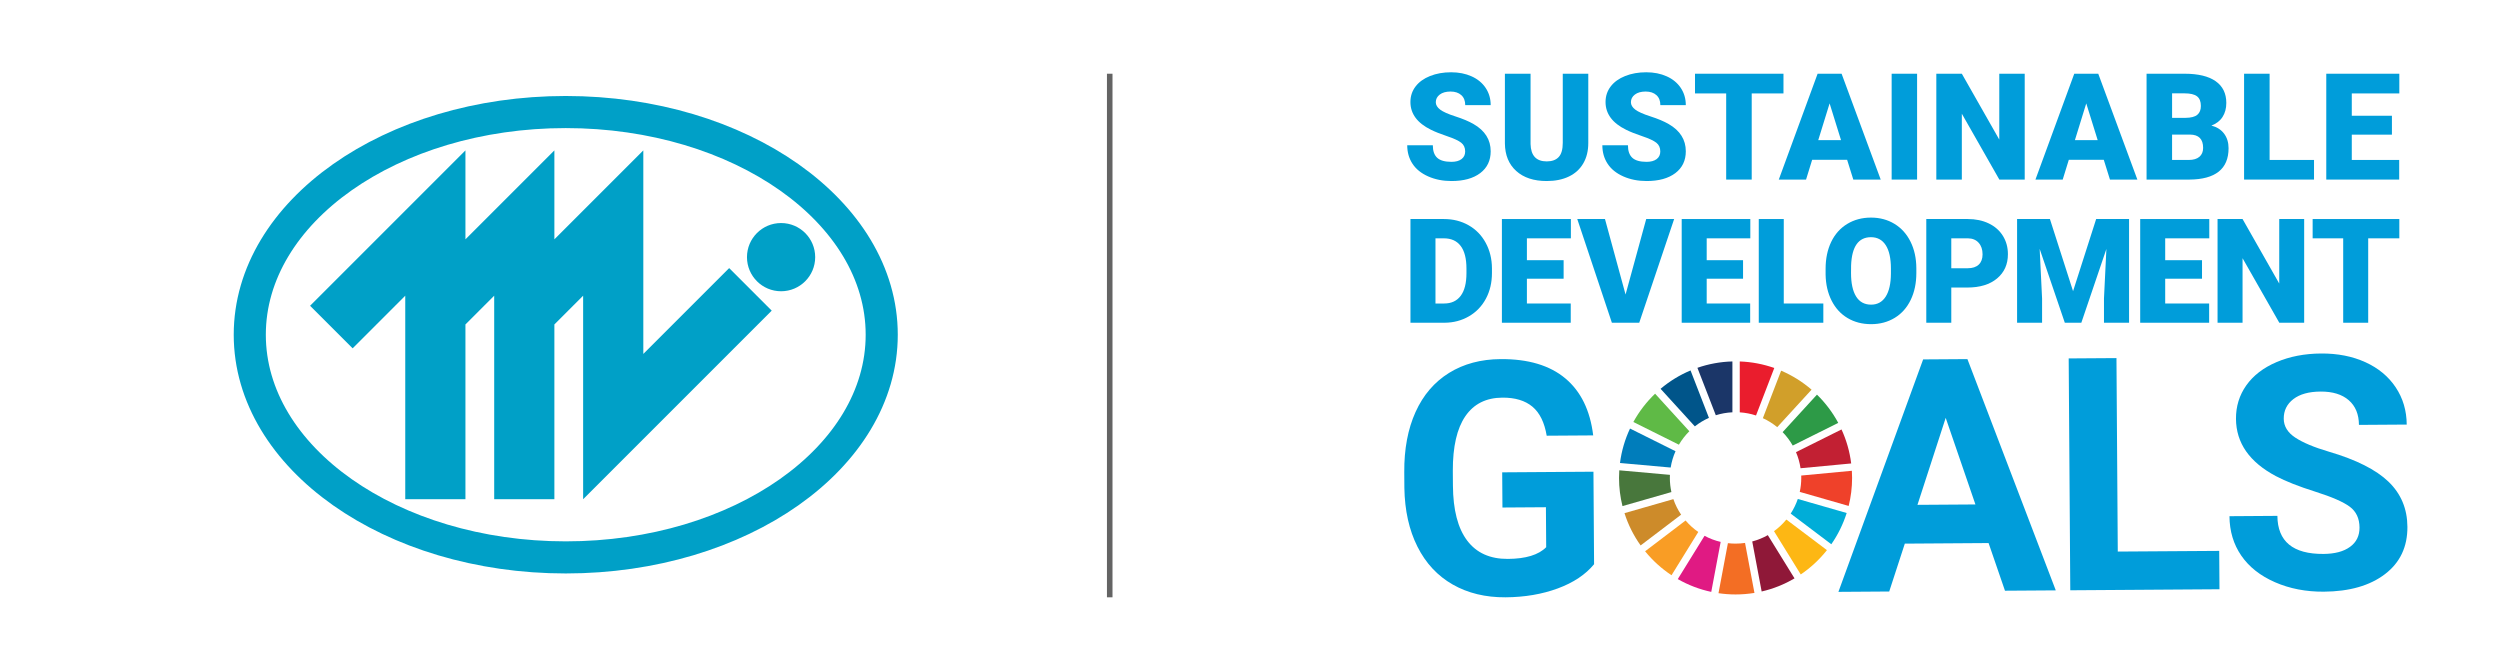
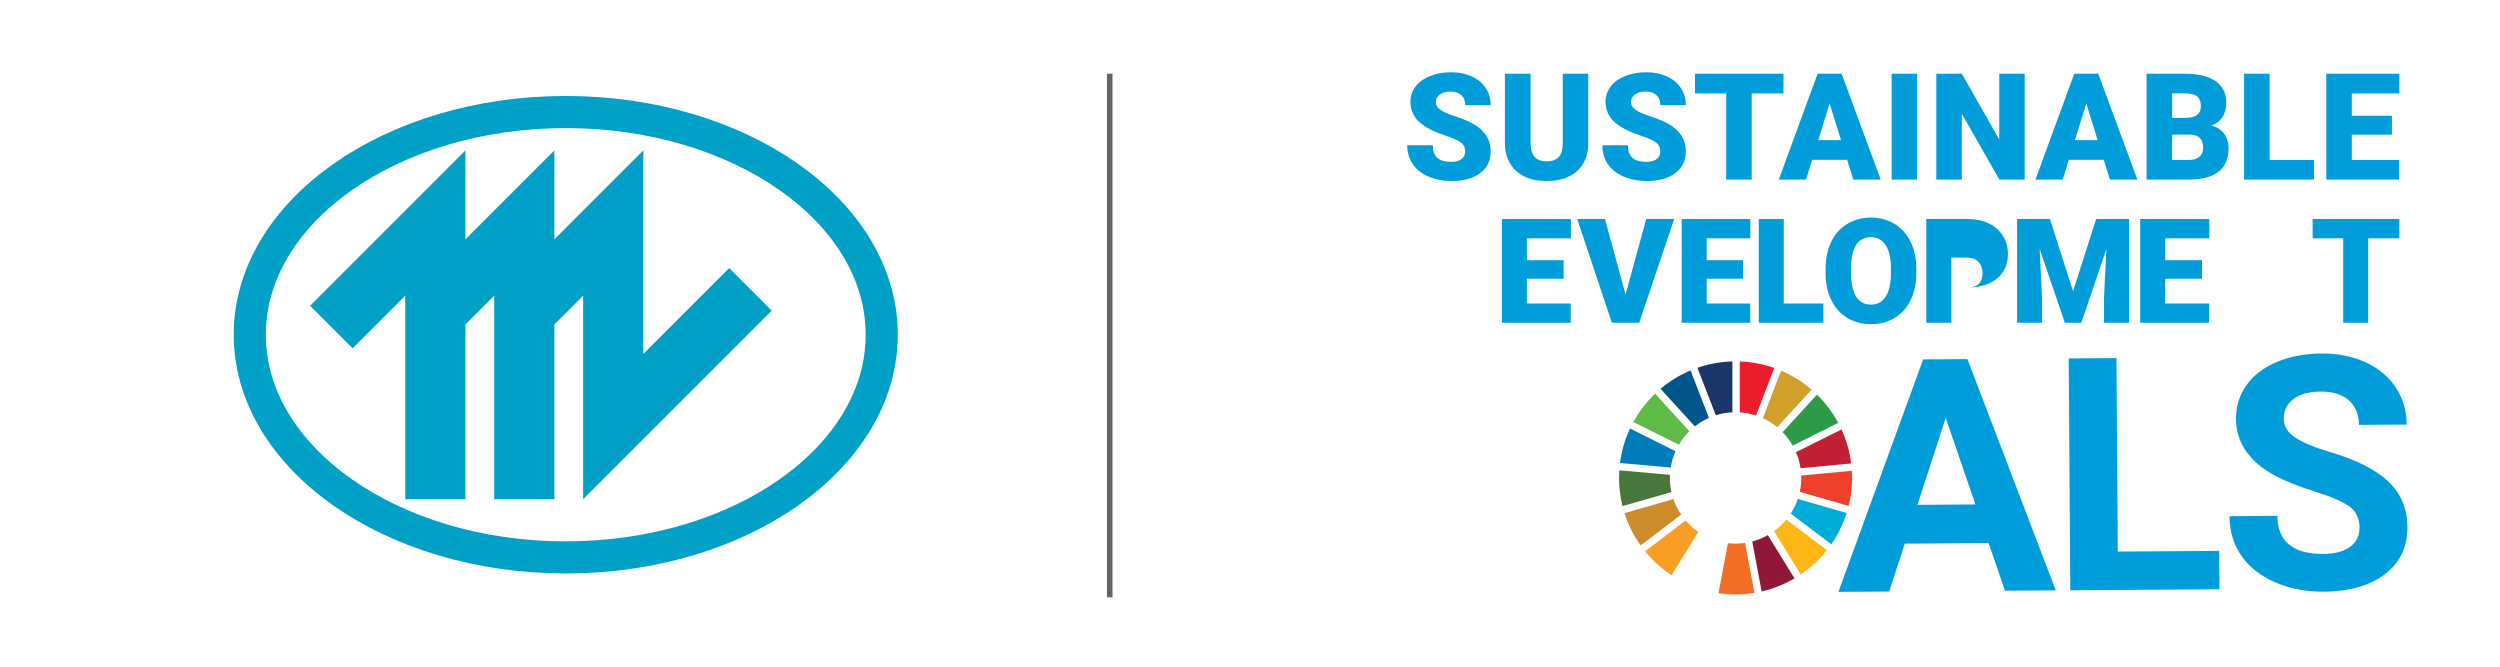
<svg xmlns="http://www.w3.org/2000/svg" version="1.1" x="0px" y="0px" width="450px" height="120px" viewBox="-243.254 0 450 120" enable-background="new -243.254 0 450 120" xml:space="preserve">
  <g id="レイヤー_4">
</g>
  <g id="レイヤー_1">
-     <path fill="#009DDA" d="M43.68,101.559c-1.535,1.864-3.713,3.317-6.534,4.358c-2.822,1.042-5.952,1.574-9.391,1.599   c-3.612,0.024-6.785-0.742-9.518-2.301c-2.734-1.559-4.852-3.832-6.353-6.822c-1.502-2.988-2.285-6.51-2.351-10.561l-0.019-2.838   c-0.029-4.165,0.649-7.777,2.033-10.835c1.384-3.058,3.393-5.401,6.029-7.035c2.635-1.633,5.73-2.461,9.284-2.485   c4.949-0.033,8.827,1.12,11.633,3.461c2.806,2.342,4.482,5.766,5.029,10.271l-8.37,0.057c-0.399-2.385-1.256-4.128-2.572-5.229   c-1.317-1.1-3.121-1.641-5.415-1.625c-2.923,0.021-5.142,1.135-6.655,3.343c-1.515,2.208-2.266,5.479-2.256,9.817l0.019,2.666   c0.03,4.375,0.883,7.676,2.561,9.899c1.678,2.226,4.122,3.326,7.332,3.304c3.229-0.021,5.527-0.725,6.894-2.109L35.011,91.3   l-7.825,0.054l-0.044-6.334l16.425-0.113L43.68,101.559z" />
    <path fill="#009DDA" d="M114.69,97.75l-15.077,0.104l-2.808,8.617l-9.144,0.063l15.251-41.841l7.969-0.055l15.906,41.627   l-9.145,0.063L114.69,97.75z M101.89,90.872l10.432-0.071l-5.35-15.586L101.89,90.872z" />
    <polygon fill="#009DDA" points="137.946,99.283 156.205,99.159 156.252,106.064 129.396,106.25 129.11,64.516 137.71,64.457  " />
    <path fill="#009DDA" d="M181.458,94.943c-0.012-1.623-0.593-2.866-1.746-3.729c-1.152-0.861-3.222-1.766-6.209-2.711   c-2.988-0.943-5.355-1.879-7.1-2.803c-4.758-2.527-7.149-5.961-7.18-10.299c-0.015-2.256,0.606-4.271,1.865-6.047   c1.26-1.775,3.074-3.17,5.446-4.18c2.373-1.01,5.04-1.525,8.001-1.545c2.982-0.021,5.641,0.502,7.98,1.564   c2.338,1.063,4.159,2.576,5.463,4.535c1.303,1.959,1.963,4.19,1.979,6.693l-8.599,0.059c-0.014-1.91-0.625-3.393-1.836-4.444   s-2.905-1.57-5.084-1.556c-2.103,0.014-3.733,0.469-4.893,1.365c-1.16,0.896-1.734,2.07-1.725,3.522   c0.009,1.356,0.699,2.489,2.072,3.397c1.373,0.907,3.39,1.754,6.051,2.537c4.902,1.438,8.479,3.238,10.729,5.401   s3.388,4.87,3.409,8.118c0.023,3.611-1.322,6.453-4.041,8.525c-2.719,2.073-6.391,3.125-11.014,3.157   c-3.211,0.021-6.139-0.546-8.783-1.702c-2.645-1.158-4.668-2.754-6.066-4.789c-1.4-2.035-2.109-4.399-2.127-7.095l8.627-0.06   c0.032,4.605,2.799,6.889,8.303,6.853c2.045-0.015,3.637-0.44,4.778-1.28C180.903,97.6,181.468,96.434,181.458,94.943" />
    <path fill="#5FBA46" d="M58.948,80.044c0.521-0.887,1.154-1.699,1.88-2.419l-6.165-6.76c-1.551,1.48-2.873,3.201-3.914,5.095   L58.948,80.044z" />
    <path fill="#D19F2A" d="M74.061,75.27c0.933,0.426,1.802,0.973,2.585,1.619l6.183-6.75c-1.629-1.404-3.475-2.563-5.479-3.418   L74.061,75.27z" />
    <path fill="#C22033" d="M88.219,77.301l-8.194,4.085c0.392,0.913,0.67,1.884,0.82,2.896l9.116-0.86   C89.692,81.262,89.094,79.206,88.219,77.301" />
    <path fill="#2D9A47" d="M79.437,80.202l8.193-4.084c-1.015-1.886-2.309-3.599-3.829-5.084l-6.182,6.749   C78.323,78.505,78.935,79.318,79.437,80.202" />
    <path fill="#48773C" d="M57.319,86.025c0-0.186,0.006-0.369,0.014-0.553l-9.117-0.815c-0.028,0.452-0.046,0.907-0.046,1.368   c0,1.748,0.217,3.445,0.621,5.07l8.805-2.525C57.417,87.75,57.319,86.898,57.319,86.025" />
    <path fill="#FDB714" d="M78.29,93.518c-0.648,0.789-1.396,1.492-2.224,2.092l4.814,7.793c1.787-1.209,3.377-2.688,4.714-4.377   L78.29,93.518z" />
    <path fill="#EF412A" d="M80.973,86.025c0,0.861-0.093,1.705-0.271,2.515l8.804,2.53c0.402-1.616,0.616-3.309,0.616-5.045   c0-0.434-0.015-0.861-0.041-1.287l-9.116,0.859C80.97,85.741,80.973,85.881,80.973,86.025" />
    <path fill="#F99D25" d="M60.15,93.691l-7.287,5.539c1.356,1.668,2.961,3.123,4.759,4.312l4.813-7.785   C61.587,95.17,60.819,94.475,60.15,93.691" />
    <path fill="#007DBB" d="M57.467,84.158c0.163-1.03,0.462-2.016,0.873-2.938l-8.19-4.081c-0.905,1.926-1.526,4.012-1.808,6.2   L57.467,84.158z" />
    <path fill="#8F1838" d="M79.76,104.107l-4.807-7.782c-0.873,0.493-1.814,0.88-2.805,1.14l1.696,9.004   C75.955,105.982,77.945,105.178,79.76,104.107" />
    <path fill="#00ADD8" d="M80.351,89.814c-0.319,0.937-0.75,1.819-1.28,2.636l7.311,5.514c1.187-1.707,2.125-3.597,2.766-5.621   L80.351,89.814z" />
    <path fill="#F36E24" d="M70.852,97.727c-0.556,0.08-1.126,0.125-1.706,0.125c-0.466,0-0.925-0.028-1.377-0.082l-1.695,9.004   c1.004,0.147,2.029,0.227,3.072,0.227c1.158,0,2.294-0.096,3.401-0.275L70.852,97.727z" />
    <path fill="#EA1D2D" d="M69.902,74.221c1.016,0.065,1.997,0.258,2.927,0.565l3.288-8.547c-1.956-0.69-4.043-1.101-6.215-1.177   V74.221z" />
-     <path fill="#E01A83" d="M66.466,97.544c-1.025-0.237-2-0.61-2.903-1.099l-4.816,7.791c1.852,1.06,3.878,1.845,6.025,2.303   L66.466,97.544z" />
    <path fill="#1B3668" d="M65.591,74.744c0.95-0.301,1.951-0.482,2.988-0.53v-9.155c-2.201,0.058-4.316,0.459-6.299,1.146   L65.591,74.744z" />
    <path fill="#CD8B2A" d="M59.348,92.641c-0.581-0.858-1.055-1.799-1.395-2.798l-8.799,2.524c0.666,2.1,1.653,4.056,2.906,5.811   L59.348,92.641z" />
    <path fill="#00558A" d="M61.818,76.748c0.773-0.612,1.624-1.129,2.536-1.534l-3.309-8.534c-1.97,0.826-3.786,1.946-5.396,3.305   L61.818,76.748z" />
    <path fill="#009DDA" d="M20.476,27.26c0-0.672-0.238-1.195-0.713-1.57c-0.476-0.375-1.311-0.763-2.506-1.165   c-1.196-0.401-2.173-0.789-2.931-1.165c-2.469-1.212-3.704-2.879-3.704-4.998c0-1.056,0.308-1.987,0.923-2.794   c0.615-0.807,1.485-1.435,2.61-1.885c1.126-0.449,2.39-0.673,3.796-0.673c1.369,0,2.597,0.244,3.683,0.732   c1.086,0.489,1.93,1.185,2.532,2.087c0.602,0.904,0.903,1.935,0.903,3.095h-4.58c0-0.776-0.238-1.378-0.713-1.805   c-0.476-0.428-1.119-0.642-1.93-0.642c-0.821,0-1.468,0.181-1.944,0.544c-0.475,0.361-0.713,0.822-0.713,1.38   c0,0.489,0.262,0.931,0.785,1.328c0.524,0.397,1.444,0.807,2.761,1.229c1.317,0.423,2.4,0.879,3.246,1.368   c2.059,1.186,3.088,2.822,3.088,4.907c0,1.666-0.628,2.975-1.884,3.926c-1.257,0.95-2.98,1.426-5.169,1.426   c-1.544,0-2.943-0.277-4.194-0.831c-1.252-0.554-2.194-1.313-2.826-2.277c-0.633-0.964-0.95-2.074-0.95-3.33h4.607   c0,1.021,0.264,1.772,0.792,2.257c0.527,0.484,1.384,0.726,2.571,0.726c0.759,0,1.359-0.164,1.8-0.49   C20.256,28.313,20.476,27.853,20.476,27.26" />
    <path fill="#009DDA" d="M42.637,13.271v12.471c0,1.413-0.301,2.637-0.903,3.67c-0.602,1.034-1.465,1.822-2.591,2.362   c-1.125,0.542-2.456,0.812-3.991,0.812c-2.321,0-4.148-0.602-5.483-1.806c-1.335-1.204-2.015-2.854-2.041-4.947V13.271h4.619   v12.654c0.052,2.085,1.021,3.127,2.905,3.127c0.951,0,1.671-0.261,2.159-0.785c0.489-0.523,0.733-1.374,0.733-2.551V13.271H42.637z   " />
    <path fill="#009DDA" d="M55.598,27.26c0-0.672-0.238-1.195-0.713-1.57c-0.476-0.375-1.311-0.763-2.506-1.165   c-1.196-0.401-2.173-0.789-2.931-1.165c-2.469-1.212-3.704-2.879-3.704-4.998c0-1.056,0.308-1.987,0.923-2.794   s1.485-1.435,2.61-1.885c1.126-0.449,2.39-0.673,3.796-0.673c1.369,0,2.597,0.244,3.683,0.732c1.086,0.489,1.93,1.185,2.532,2.087   c0.602,0.904,0.903,1.935,0.903,3.095h-4.58c0-0.776-0.238-1.378-0.713-1.805c-0.476-0.428-1.119-0.642-1.93-0.642   c-0.821,0-1.468,0.181-1.944,0.544c-0.475,0.361-0.713,0.822-0.713,1.38c0,0.489,0.262,0.931,0.785,1.328   c0.524,0.397,1.444,0.807,2.761,1.229c1.317,0.423,2.4,0.879,3.246,1.368c2.059,1.186,3.088,2.822,3.088,4.907   c0,1.666-0.628,2.975-1.884,3.926c-1.257,0.95-2.98,1.426-5.169,1.426c-1.544,0-2.943-0.277-4.194-0.831   c-1.252-0.554-2.194-1.313-2.826-2.277c-0.633-0.964-0.95-2.074-0.95-3.33h4.607c0,1.021,0.264,1.772,0.792,2.257   c0.527,0.484,1.384,0.726,2.571,0.726c0.759,0,1.359-0.164,1.8-0.49C55.378,28.313,55.598,27.853,55.598,27.26" />
    <polygon fill="#009DDA" points="77.771,16.817 72.053,16.817 72.053,32.324 67.459,32.324 67.459,16.817 61.847,16.817    61.847,13.271 77.771,13.271  " />
    <path fill="#009DDA" d="M89.228,28.764h-6.294l-1.099,3.56h-4.907l6.987-19.053h4.319l7.04,19.053h-4.933L89.228,28.764z    M84.033,25.218h4.096l-2.054-6.608L84.033,25.218z" />
    <rect x="97.243" y="13.271" fill="#009DDA" width="4.58" height="19.053" />
    <polygon fill="#009DDA" points="121.194,32.324 116.628,32.324 109.876,20.468 109.876,32.324 105.284,32.324 105.284,13.271    109.876,13.271 116.616,25.127 116.616,13.271 121.194,13.271  " />
    <path fill="#009DDA" d="M135.426,28.764h-6.294l-1.099,3.56h-4.907l6.986-19.053h4.32l7.039,19.053h-4.933L135.426,28.764z    M130.231,25.218h4.096l-2.055-6.608L130.231,25.218z" />
    <path fill="#009DDA" d="M143.127,32.324V13.271h6.845c2.45,0,4.315,0.45,5.594,1.348c1.277,0.899,1.916,2.203,1.916,3.913   c0,0.986-0.227,1.827-0.681,2.525c-0.452,0.699-1.12,1.213-2.002,1.544c0.995,0.262,1.759,0.751,2.291,1.466   c0.531,0.715,0.798,1.588,0.798,2.617c0,1.867-0.591,3.269-1.772,4.207c-1.183,0.938-2.935,1.416-5.255,1.433H143.127z    M147.72,21.214h2.396c1.003-0.008,1.718-0.192,2.146-0.551c0.428-0.358,0.641-0.888,0.641-1.588c0-0.805-0.23-1.384-0.693-1.739   c-0.462-0.354-1.208-0.532-2.236-0.532h-2.252V21.214z M147.72,24.224v4.567h3.01c0.828,0,1.465-0.19,1.91-0.569   c0.445-0.38,0.668-0.914,0.668-1.603c0-1.588-0.789-2.386-2.369-2.395H147.72z" />
    <polygon fill="#009DDA" points="165.274,28.791 173.269,28.791 173.269,32.324 160.681,32.324 160.681,13.271 165.274,13.271  " />
    <polygon fill="#009DDA" points="187.292,24.237 180.067,24.237 180.067,28.791 188.601,28.791 188.601,32.324 175.476,32.324    175.476,13.271 188.625,13.271 188.625,16.817 180.067,16.817 180.067,20.835 187.292,20.835  " />
-     <path fill="#009DDA" d="M10.629,58.093V39.425h6.014c1.65,0,3.132,0.374,4.449,1.121c1.316,0.748,2.344,1.804,3.083,3.167   c0.739,1.364,1.114,2.891,1.122,4.584v0.859c0,1.709-0.361,3.242-1.083,4.597c-0.723,1.354-1.739,2.414-3.051,3.179   c-1.313,0.765-2.777,1.152-4.392,1.161H10.629z M15.131,42.899V54.63h1.564c1.29,0,2.282-0.459,2.974-1.378   c0.693-0.919,1.039-2.284,1.039-4.096v-0.808c0-1.803-0.346-3.162-1.039-4.077c-0.692-0.915-1.7-1.372-3.025-1.372H15.131z" />
    <polygon fill="#009DDA" points="38.197,50.169 31.588,50.169 31.588,54.631 39.479,54.631 39.479,58.093 27.088,58.093    27.088,39.425 39.504,39.425 39.504,42.899 31.588,42.899 31.588,46.835 38.197,46.835  " />
    <polygon fill="#009DDA" points="49.347,53.015 53.065,39.425 58.092,39.425 51.809,58.092 46.885,58.092 40.654,39.425    45.642,39.425  " />
    <polygon fill="#009DDA" points="70.495,50.169 63.951,50.169 63.951,54.631 71.777,54.631 71.777,58.093 59.451,58.093    59.451,39.425 71.803,39.425 71.803,42.899 63.951,42.899 63.951,46.835 70.495,46.835  " />
    <polygon fill="#009DDA" points="77.824,54.631 84.946,54.631 84.946,58.093 73.324,58.093 73.324,39.425 77.824,39.425  " />
    <path fill="#009DDA" d="M101.688,49.143c0,1.821-0.338,3.432-1.013,4.834s-1.635,2.481-2.878,3.237   c-1.244,0.757-2.661,1.135-4.251,1.135c-1.589,0-3-0.365-4.231-1.096c-1.23-0.731-2.19-1.776-2.878-3.135   c-0.688-1.359-1.05-2.919-1.083-4.68v-1.051c0-1.829,0.335-3.443,1.006-4.84c0.671-1.398,1.632-2.477,2.885-3.238   c1.252-0.76,2.677-1.141,4.276-1.141c1.581,0,2.991,0.376,4.231,1.128c1.239,0.752,2.203,1.823,2.891,3.212   c0.688,1.389,1.037,2.981,1.045,4.776V49.143z M97.112,48.361c0-1.854-0.31-3.263-0.93-4.224c-0.62-0.962-1.506-1.443-2.66-1.443   c-2.257,0-3.449,1.693-3.578,5.078l-0.012,1.371c0,1.83,0.303,3.236,0.91,4.219c0.607,0.983,1.509,1.474,2.705,1.474   c1.137,0,2.014-0.483,2.629-1.449c0.615-0.966,0.927-2.355,0.936-4.167V48.361z" />
-     <path fill="#009DDA" d="M107.978,51.758v6.335h-4.5V39.424h7.448c1.427,0,2.69,0.263,3.789,0.789   c1.099,0.525,1.948,1.273,2.552,2.243c0.603,0.971,0.903,2.071,0.903,3.302c0,1.821-0.651,3.276-1.955,4.366   c-1.303,1.089-3.093,1.634-5.366,1.634H107.978z M107.978,48.284h2.948c0.872,0,1.536-0.218,1.994-0.654   c0.457-0.436,0.687-1.051,0.687-1.846c0-0.872-0.236-1.568-0.707-2.09c-0.469-0.521-1.11-0.786-1.922-0.795h-3V48.284z" />
+     <path fill="#009DDA" d="M107.978,51.758v6.335h-4.5V39.424h7.448c1.427,0,2.69,0.263,3.789,0.789   c1.099,0.525,1.948,1.273,2.552,2.243c0.603,0.971,0.903,2.071,0.903,3.302c0,1.821-0.651,3.276-1.955,4.366   c-1.303,1.089-3.093,1.634-5.366,1.634H107.978z h2.948c0.872,0,1.536-0.218,1.994-0.654   c0.457-0.436,0.687-1.051,0.687-1.846c0-0.872-0.236-1.568-0.707-2.09c-0.469-0.521-1.11-0.786-1.922-0.795h-3V48.284z" />
    <polygon fill="#009DDA" points="125.731,39.425 129.897,52.413 134.054,39.425 139.978,39.425 139.978,58.093 135.462,58.093    135.462,53.734 135.897,44.81 131.386,58.093 128.412,58.093 123.886,44.796 124.321,53.734 124.321,58.093 119.821,58.093    119.821,39.425  " />
    <polygon fill="#009DDA" points="153.108,50.169 146.481,50.169 146.481,54.631 154.392,54.631 154.392,58.093 141.981,58.093    141.981,39.425 154.417,39.425 154.417,42.899 146.481,42.899 146.481,46.835 153.108,46.835  " />
-     <polygon fill="#009DDA" points="171.496,58.093 167.021,58.093 160.406,46.477 160.406,58.093 155.905,58.093 155.905,39.425    160.406,39.425 167.009,51.041 167.009,39.425 171.496,39.425  " />
    <polygon fill="#009DDA" points="188.625,42.899 183.022,42.899 183.022,58.093 178.521,58.093 178.521,42.899 173.021,42.899    173.021,39.425 188.625,39.425  " />
    <rect x="1.6" y="1.788" fill="none" width="196.795" height="116.424" />
  </g>
  <g id="レイヤー_2">
</g>
  <g id="レイヤー_3">
    <g>
      <polygon fill="#00A0C7" points="-112.005,48.257 -127.457,63.709 -127.457,60.25 -127.457,42.391 -127.457,27.071 -138.29,37.904     -143.466,43.08 -143.466,42.391 -143.466,27.071 -154.299,37.904 -159.475,43.08 -159.475,42.391 -159.475,27.071     -170.308,37.904 -187.439,55.037 -179.779,62.696 -170.308,53.224 -170.308,89.861 -159.475,89.861 -159.475,58.399     -154.299,53.224 -154.299,89.861 -143.466,89.861 -143.466,58.399 -138.29,53.224 -138.29,60.25 -138.29,74.542 -138.29,89.861     -127.457,79.027 -104.346,55.915   " />
-       <circle fill="#00A0C7" cx="-102.659" cy="46.287" r="6.139" />
      <ellipse fill="none" stroke="#00A0C7" stroke-width="5.778" stroke-miterlimit="10" cx="-141.419" cy="60.25" rx="56.875" ry="40.083" />
    </g>
    <line fill="#FFFFFF" stroke="#646464" stroke-miterlimit="10" x1="-43.503" y1="13.271" x2="-43.503" y2="107.517" />
  </g>
</svg>